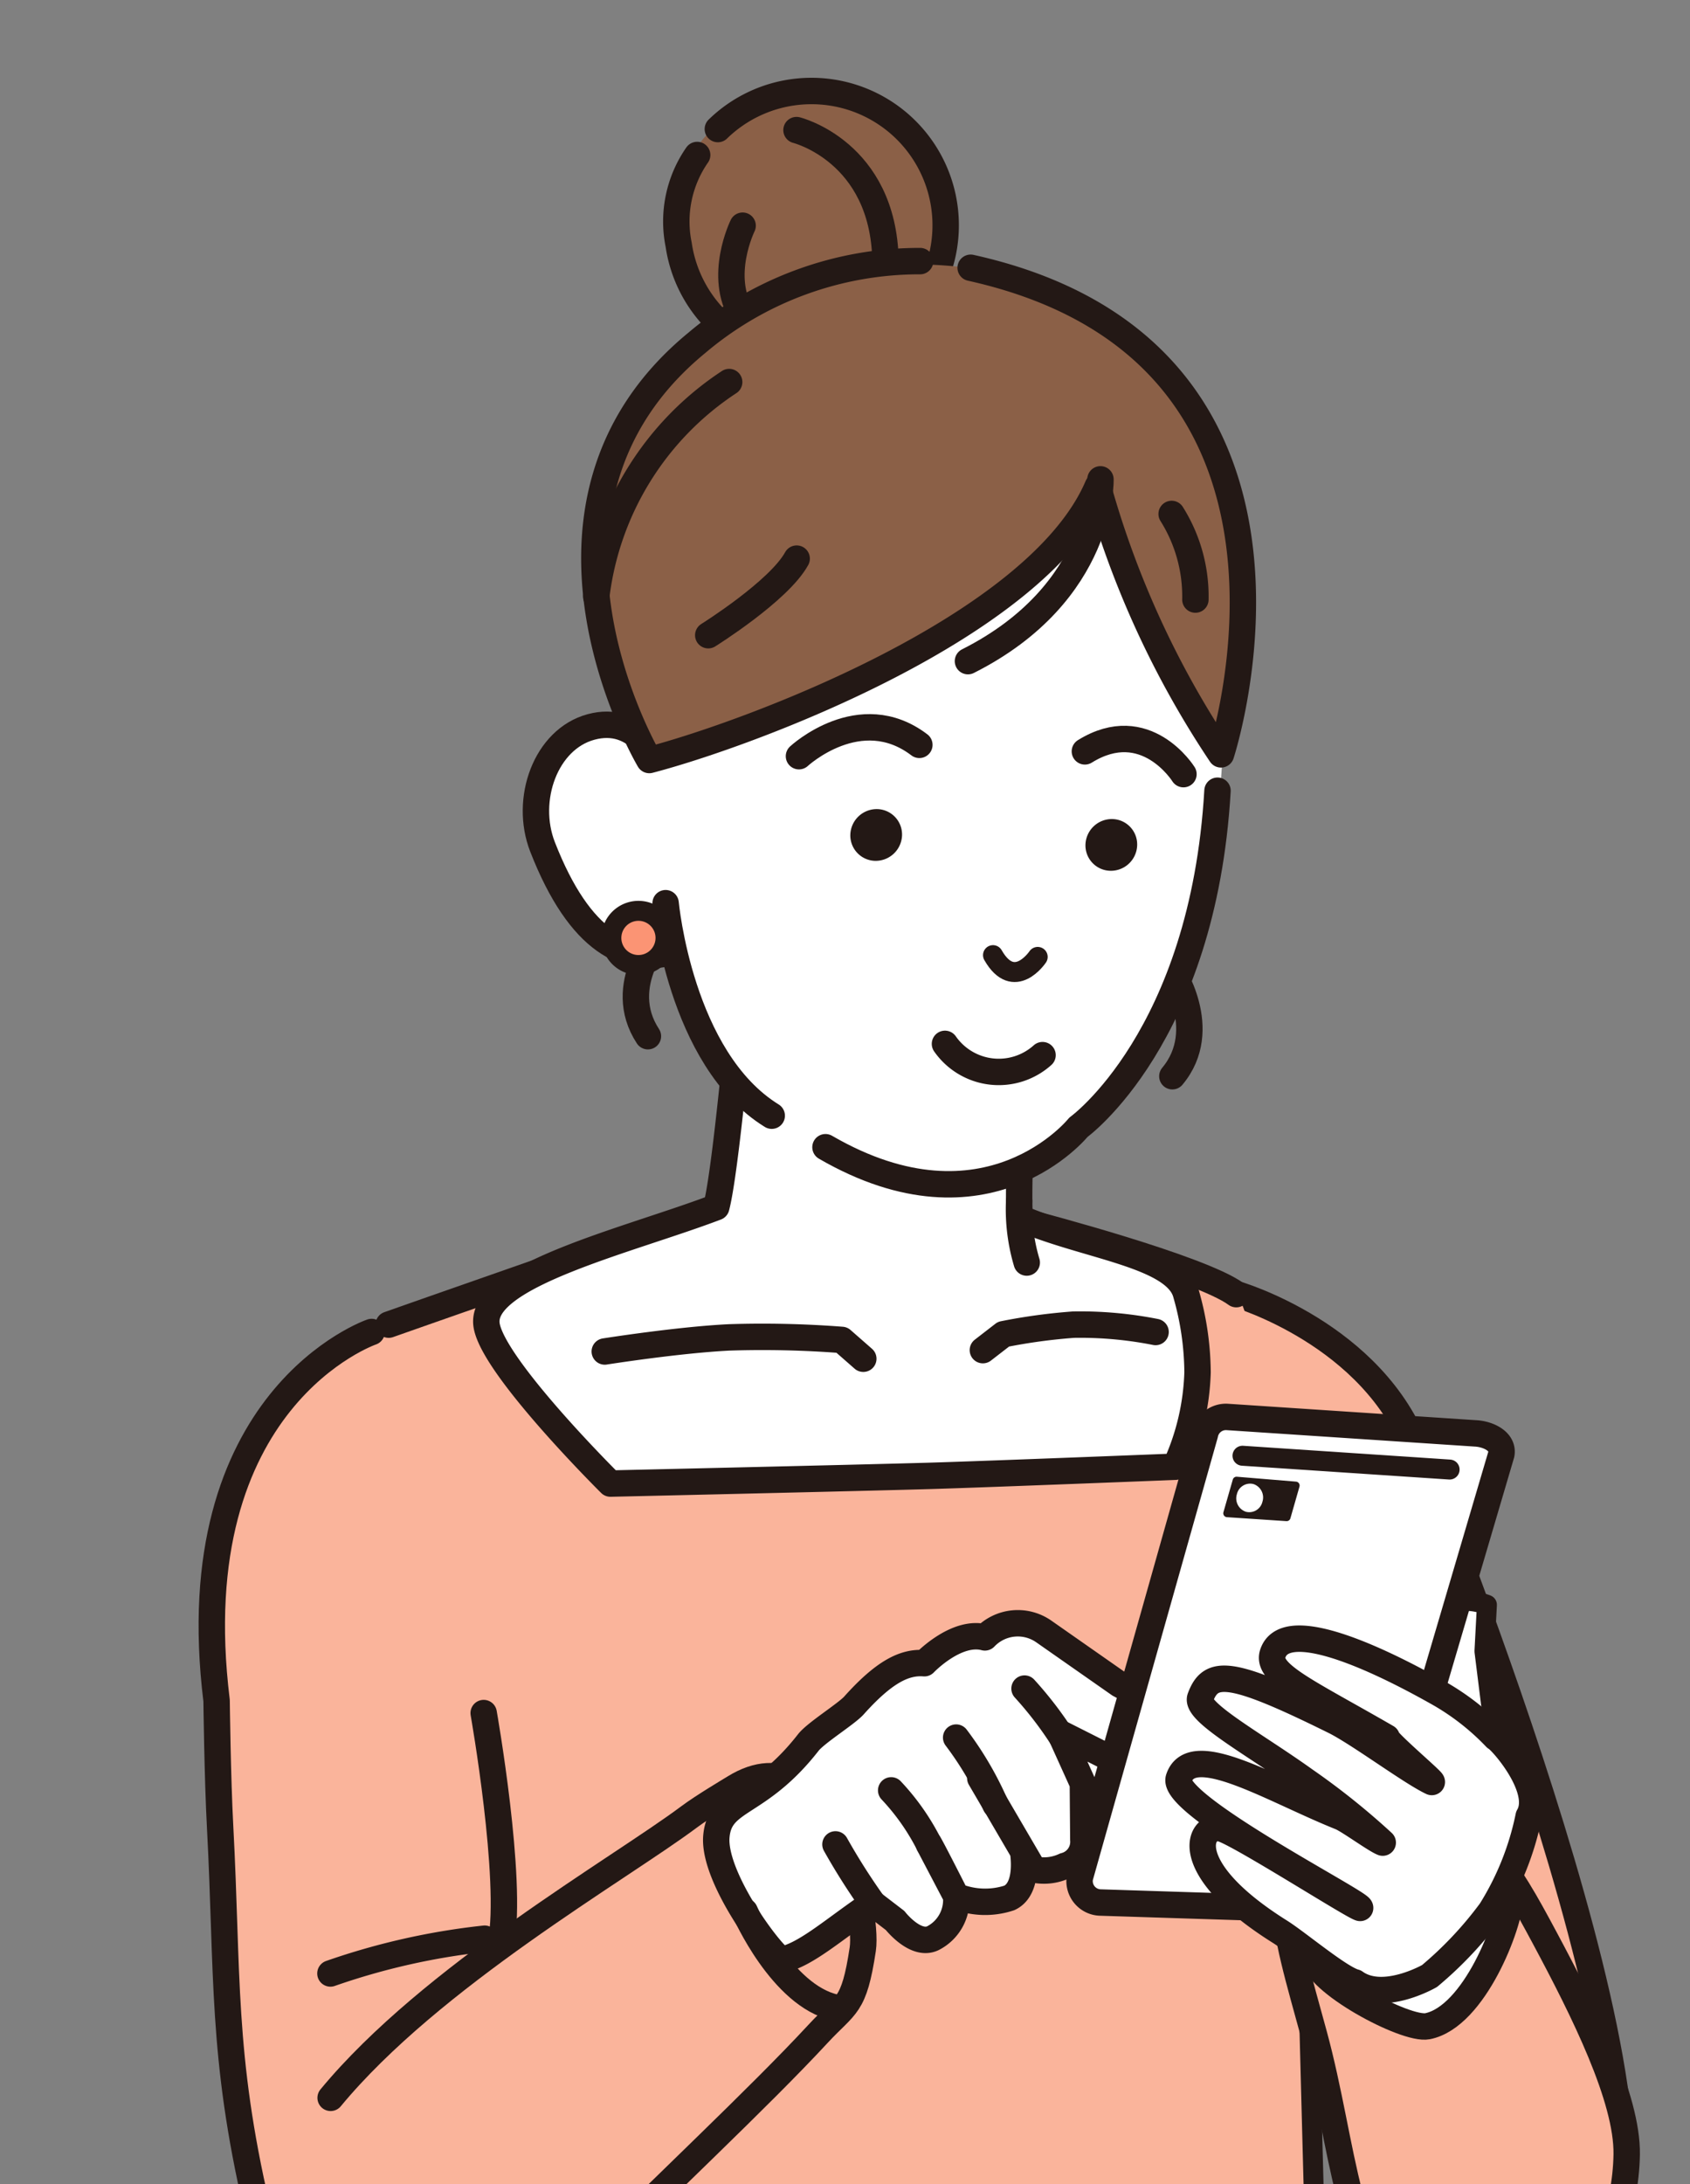
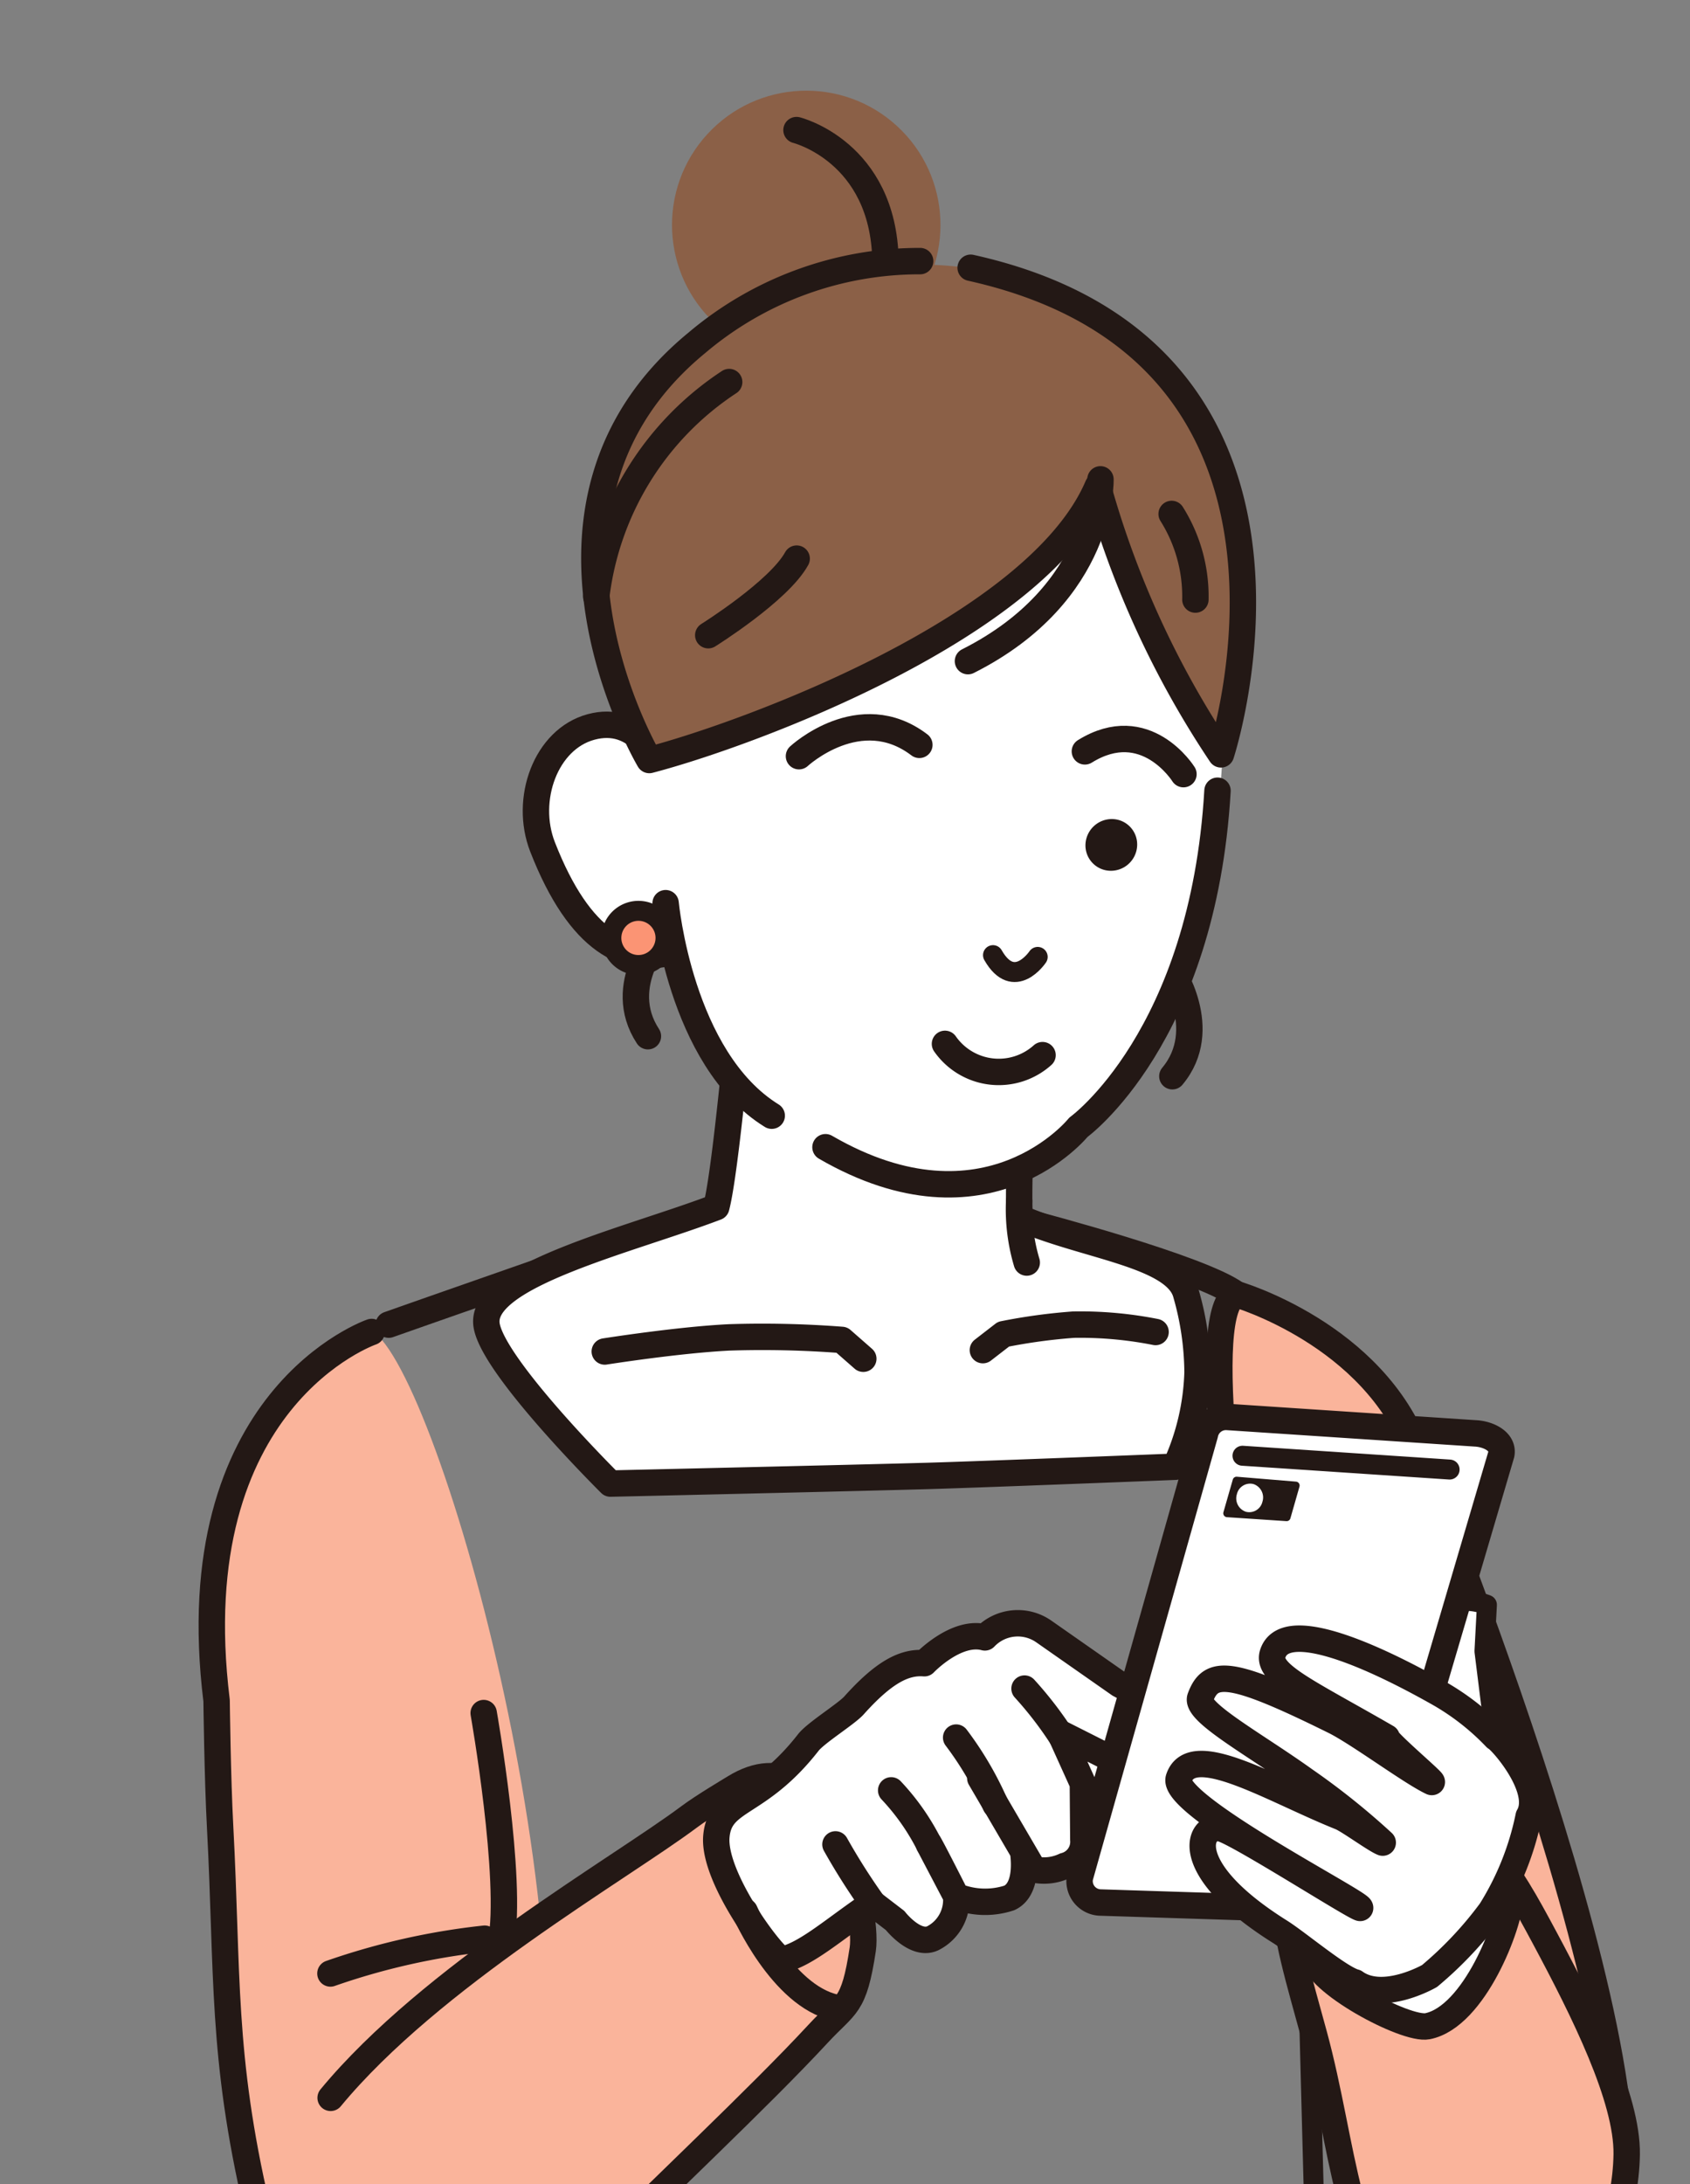
<svg xmlns="http://www.w3.org/2000/svg" width="96" height="124" viewBox="0 0 96 124">
  <rect x="0" y="0" width="96" height="124" fill="#808080" stroke="none" />
  <defs>
    <clipPath id="clip-path">
      <rect id="長方形_2682" data-name="長方形 2682" width="96" height="124" transform="translate(3800 -3507)" fill="none" stroke="#707070" stroke-width="1" />
    </clipPath>
  </defs>
  <g id="マスクグループ_67" data-name="マスクグループ 67" transform="translate(-3800 3507)" clip-path="url(#clip-path)">
    <g id="グループ_2626" data-name="グループ 2626" transform="translate(2704.151 -3683.82)">
      <g id="グループ_2640" data-name="グループ 2640" transform="translate(1107.849 178.82)">
        <path id="パス_1747" data-name="パス 1747" d="M1151.689,232.339s7.813,2.254,10.275,8.953c0,0,15.109,36.831,10.834,44.845,0,0-6.378,11.565-13.764-.25C1158.612,285.213,1147.442,234.125,1151.689,232.339Z" transform="translate(-1093.463 -160.865)" fill="#fab49b" stroke="#231815" stroke-linecap="round" stroke-linejoin="round" stroke-width="1.5" />
        <g id="グループ_2627" data-name="グループ 2627" transform="translate(6.739 50.295)">
          <g id="グループ_2626-2" data-name="グループ 2626">
-             <path id="パス_1748" data-name="パス 1748" d="M1119.3,305.3s-.1,1.04-.232,2.639h51.97c-.068-.708-.141-1.4-.2-2.135-.422-5.22-2.375-18.324-2.375-18.324s.215-4.785.622-13.185c.218-4.473,2.742-7.169,2.312-12.568-.236-2.961-5.93-25.806-6.662-27.477-.928-2.118-11.859-4.913-11.859-4.913s-15.932-1.551-19.967-.291-20.011,8.01-20.011,8.01l5.856,51.151Z" transform="translate(-1112.895 -212.428)" fill="#fab49b" />
            <path id="パス_1750" data-name="パス 1750" d="M1156.611,295.568c-.421-5.22-1.775-21.543-1.775-21.543l-.29-11" transform="translate(-1098.921 -200.863)" fill="none" stroke="#231815" stroke-linecap="round" stroke-linejoin="round" stroke-width="1.134" />
            <line id="線_152" data-name="線 152" x1="0.379" y2="12.28" transform="translate(6.572 82.956)" fill="none" stroke="#231815" stroke-linecap="round" stroke-linejoin="round" stroke-width="1.134" />
            <path id="パス_1751" data-name="パス 1751" d="M1163.542,233.564c-2.034-1.5-11.505-3.976-11.505-3.976s-15.409-1.556-18.481-.581-18.16,6.288-18.16,6.288" transform="translate(-1112.056 -212.385)" fill="none" stroke="#231815" stroke-linecap="round" stroke-linejoin="round" stroke-width="1.5" />
            <path id="パス_1752" data-name="パス 1752" d="M1132.611,232.72c.666-2.476,1.808-16.24,1.808-16.24l16.042.565s-.828,14.066-.606,16.28c3.681,1.613,8.881,2.077,9.45,4.335a16.437,16.437,0,0,1,.645,4.437,13.788,13.788,0,0,1-1.261,5.359s-10.546.419-13.96.52c-4.266.123-18.129.437-18.129.437s-6.718-6.654-7.039-9.021C1119.179,236.581,1127.671,234.6,1132.611,232.72Z" transform="translate(-1110.663 -216.48)" fill="#fff" stroke="#231815" stroke-linecap="round" stroke-linejoin="round" stroke-width="1.5" />
            <path id="パス_1753" data-name="パス 1753" d="M1150.48,234.056a22.005,22.005,0,0,0-4.658-.417,32.488,32.488,0,0,0-3.982.542l-1.17.905" transform="translate(-1103.577 -210.729)" fill="none" stroke="#231815" stroke-linecap="round" stroke-linejoin="round" stroke-width="1.5" />
            <path id="パス_1754" data-name="パス 1754" d="M1124.587,234.986s4.157-.657,7.066-.8a58.677,58.677,0,0,1,6.4.143l1.219,1.068" transform="translate(-1108.972 -210.552)" fill="none" stroke="#231815" stroke-linecap="round" stroke-linejoin="round" stroke-width="1.5" />
            <path id="パス_1755" data-name="パス 1755" d="M1142.217,228.374a10.553,10.553,0,0,0,.43,3.5" transform="translate(-1103.062 -212.49)" fill="none" stroke="#231815" stroke-linecap="round" stroke-linejoin="round" stroke-width="1.5" />
          </g>
          <path id="パス_1756" data-name="パス 1756" d="M1155.107,267.922l1.957-5.76c2.256-6.471-3.036-19.492-3.036-19.492" transform="translate(-1099.095 -207.693)" fill="none" stroke="#231815" stroke-linecap="round" stroke-linejoin="round" stroke-width="1.134" />
        </g>
        <g id="グループ_2630" data-name="グループ 2630" transform="translate(0 73.622)">
          <g id="グループ_2628" data-name="グループ 2628">
            <path id="パス_1757" data-name="パス 1757" d="M1125.39,286.539c5.253-14.383-3.837-48.166-8.061-52.432,0,0-11.337,3.184-9.215,20.377,0,0,.131,5.588.279,8.348.442,8.3.552,14.624,2.574,23.313S1125.76,291.63,1125.39,286.539Z" transform="translate(-1107.849 -233.893)" fill="#fab49b" />
            <path id="パス_1758" data-name="パス 1758" d="M1119.436,250.147s1.673,9.467.982,13.081" transform="translate(-1103.961 -228.512)" fill="none" stroke="#231815" stroke-linecap="round" stroke-linejoin="round" stroke-width="1.5" />
            <path id="パス_1759" data-name="パス 1759" d="M1116.951,233.947s-10.927,3.739-8.806,20.931c0,0,.051,4.41.2,7.169.442,8.3.069,12.945,2.092,21.634" transform="translate(-1107.841 -233.947)" fill="none" stroke="#231815" stroke-linecap="round" stroke-linejoin="round" stroke-width="1.5" />
            <path id="パス_1760" data-name="パス 1760" d="M1126.992,281.614a9.124,9.124,0,0,1-8.284,3.746c-5.477-.343-7.375-1.907-7.9-6.353-.863-7.281,2.059-8.056,11.939-15.969,7.417-5.942,12.021-8.92,13.119-9.393,5.828-2.515,7.435,5.768,7.989,9.773.115.824-.39,1.317-2.7,3.837C1137.811,270.913,1130.955,276.581,1126.992,281.614Z" transform="translate(-1106.905 -227.494)" fill="#fab49b" />
            <path id="パス_1761" data-name="パス 1761" d="M1113.921,271.092c5.689-6.885,16.417-13,20.354-15.943.825-.617,2.416-1.557,2.592-1.667,5.345-3.309,7.622,6.934,7.282,9.171-.5,3.315-.943,3.082-2.536,4.8-3.367,3.637-8.944,8.822-13.458,13.367-4.56,4.59-7.248,5.464-9.584,5.317-5.475-.343-8.084-3.2-8.61-7.647" transform="translate(-1107.14 -227.612)" fill="none" stroke="#231815" stroke-linecap="round" stroke-linejoin="round" stroke-width="1.5" />
            <path id="パス_1762" data-name="パス 1762" d="M1112.918,261.713a39.28,39.28,0,0,1,8.761-1.974" transform="translate(-1106.148 -225.294)" fill="none" stroke="#231815" stroke-linecap="round" stroke-linejoin="round" stroke-width="1.5" />
          </g>
          <g id="グループ_2629" data-name="グループ 2629" transform="translate(28.686 16.56)">
            <path id="パス_1763" data-name="パス 1763" d="M1148.952,255.625c-.608.962-2.233,1.024-3.63.142s-2.038-2.377-1.432-3.339,2.233-1.024,3.63-.142S1149.558,254.664,1148.952,255.625Z" transform="translate(-1124.519 -244.563)" fill="#fff" stroke="#231815" stroke-linecap="round" stroke-linejoin="round" stroke-width="1.134" />
            <path id="パス_1764" data-name="パス 1764" d="M1161.01,254.116l-3.715-1.6-5.071-2.728-4.291-3a2.579,2.579,0,0,0-3.345.338c-1.631-.435-3.439,1.466-3.439,1.466-1.146-.093-2.316.521-4,2.4-.429.478-2.164,1.553-2.59,2.1-2.866,3.673-5.03,3.126-5.223,5.331-.211,2.408,3.379,7.072,3.74,7,1.372-.29,3-1.782,5.128-3.208l1.282.982s1.155,1.485,2.147,1.008a2.436,2.436,0,0,0,1.322-2.388l-1.538-2.929c-.227-.56,1.538,2.929,1.538,2.929a4.4,4.4,0,0,0,3.022.1c1.158-.538.779-2.646.779-2.646l-2.428-4.152,3.03,5.18a2.757,2.757,0,0,0,1.763-.2,1.409,1.409,0,0,0,1.059-1.488l-.026-3.185-1.3-2.873,4.218,2.127,5.219,1.591C1161.235,257.15,1161.01,254.116,1161.01,254.116Z" transform="translate(-1129.328 -246.347)" fill="#fff" stroke="#231815" stroke-linecap="round" stroke-linejoin="round" stroke-width="1.5" />
            <path id="パス_1765" data-name="パス 1765" d="M1134.4,255.73a36.794,36.794,0,0,0,2.11,3.327" transform="translate(-1127.628 -243.198)" fill="none" stroke="#231815" stroke-linecap="round" stroke-linejoin="round" stroke-width="1.5" />
            <path id="パス_1766" data-name="パス 1766" d="M1142.441,249.106a20.953,20.953,0,0,1,2.139,2.782" transform="translate(-1124.929 -245.421)" fill="none" stroke="#231815" stroke-linecap="round" stroke-linejoin="round" stroke-width="1.5" />
            <path id="パス_1767" data-name="パス 1767" d="M1139.533,251.189a18.828,18.828,0,0,1,2.236,3.817" transform="translate(-1125.905 -244.722)" fill="none" stroke="#231815" stroke-linecap="round" stroke-linejoin="round" stroke-width="1.5" />
            <path id="パス_1768" data-name="パス 1768" d="M1136.769,253.433a13.054,13.054,0,0,1,2.153,3.068" transform="translate(-1126.832 -243.969)" fill="none" stroke="#231815" stroke-linecap="round" stroke-linejoin="round" stroke-width="1.5" />
          </g>
        </g>
        <g id="グループ_2633" data-name="グループ 2633" transform="translate(49.325 78.443)">
          <path id="パス_1769" data-name="パス 1769" d="M1172.929,273.822c-.1,6.219-4.846,13.075-12.114,8.513-3.853-2.42-3.905-8.92-5.655-15.334-.805-2.959-1.668-5.765-1.637-7.729.1-6.218,2.071-4.912,6.607-4.841,4.348.068,6.045,3.187,8.144,7.1C1170.479,265.647,1172.979,270.637,1172.929,273.822Z" transform="translate(-1141.85 -231.95)" fill="#fab49b" stroke="#231815" stroke-linecap="round" stroke-linejoin="round" stroke-width="1.5" />
          <path id="パス_1770" data-name="パス 1770" d="M1165.895,258.142c-.021,1.426-2.023,6.732-4.692,7.262-1.245.248-6.476-2.564-6.453-3.992s2.245-2.549,4.965-2.508S1165.918,256.714,1165.895,258.142Z" transform="translate(-1141.438 -230.811)" fill="#fff" stroke="#231815" stroke-linecap="round" stroke-linejoin="round" stroke-width="1.5" />
          <path id="パス_1771" data-name="パス 1771" d="M1163.188,251.218l-.372-2.98.14-2.636s-3.061-1.278-3.319,2.262l-.055,3.506.121,5.259,5.349-.618Z" transform="translate(-1139.817 -234.933)" fill="#fff" stroke="#231815" stroke-linecap="round" stroke-linejoin="round" stroke-width="1.134" />
          <g id="グループ_2631" data-name="グループ 2631">
            <path id="パス_1772" data-name="パス 1772" d="M1160.174,265.583l-14.245-.457a1.216,1.216,0,0,1-1.126-1.436l7.1-25.141a1.215,1.215,0,0,1,1.251-.991l14.108.934c.743.035,1.621.459,1.477,1.189l-7.449,25.265C1161.178,265.54,1160.777,265.616,1160.174,265.583Z" transform="translate(-1144.783 -237.557)" fill="#fff" stroke="#231815" stroke-linecap="round" stroke-linejoin="round" stroke-width="1.5" />
            <line id="線_153" data-name="線 153" x2="11.766" y2="0.784" transform="translate(9.254 2.205)" fill="none" stroke="#231815" stroke-linecap="round" stroke-linejoin="round" stroke-width="1.134" />
            <path id="パス_1773" data-name="パス 1773" d="M1151.436,240.26l-.532,1.854a.222.222,0,0,0,.2.283l3.376.224a.222.222,0,0,0,.228-.16l.516-1.8a.224.224,0,0,0-.2-.283l-3.359-.278A.224.224,0,0,0,1151.436,240.26Z" transform="translate(-1142.732 -236.704)" fill="#231815" />
            <path id="パス_1774" data-name="パス 1774" d="M1152.424,240.419a.77.77,0,0,0-.941.572.8.8,0,0,0,.509,1,.768.768,0,0,0,.942-.572A.8.8,0,0,0,1152.424,240.419Z" transform="translate(-1142.546 -236.606)" fill="#fff" />
          </g>
          <g id="グループ_2632" data-name="グループ 2632" transform="translate(5.621 12.591)">
            <path id="パス_1775" data-name="パス 1775" d="M1168.882,257.065c.911-1.544-1.588-4.346-1.872-4.461a14.072,14.072,0,0,0-3.165-2.488c-4.312-2.444-8.844-4.28-9.5-2.28-.374,1.147,2,2.172,6.475,4.758-.134.14,2.582,2.433,2.56,2.528-1.175-.549-4.169-2.782-5.529-3.456-5.967-2.953-7.029-2.926-7.623-1.326-.3.808,3.106,2.651,5.947,4.689a40.986,40.986,0,0,1,4.417,3.534c-.428-.164-1.936-1.271-2.395-1.456-3.909-1.567-8.451-4.41-9.189-2.189-.5,1.492,10.321,7.042,10.3,7.353-.462-.127-6.615-4.063-7.8-4.481-1.27-.449-2.747,2.075,3.252,5.837.987.62,3.4,2.655,4.256,2.871,1.608,1.159,4.236-.362,4.236-.362a21.3,21.3,0,0,0,3.479-3.693A16.188,16.188,0,0,0,1168.882,257.065Z" transform="translate(-1148.992 -246.985)" fill="#fff" stroke="#231815" stroke-linecap="round" stroke-linejoin="round" stroke-width="1.5" />
          </g>
        </g>
        <path id="パス_1776" data-name="パス 1776" d="M1130.542,258.58s2.089,4.793,5.146,5.458" transform="translate(-1100.235 -152.061)" fill="none" stroke="#231815" stroke-linecap="round" stroke-linejoin="round" stroke-width="1.5" />
        <g id="グループ_2639" data-name="グループ 2639" transform="translate(18.444)">
          <path id="パス_1777" data-name="パス 1777" d="M1127.378,217s-2.694,2.922-.783,5.839" transform="translate(-1120.234 -166.01)" fill="none" stroke="#231815" stroke-linecap="round" stroke-linejoin="round" stroke-width="1.5" />
          <path id="パス_1778" data-name="パス 1778" d="M1129.59,212.682c.752,2.791,2.389,7.659-.187,8.354s-5.24-.517-7.368-5.966c-1.052-2.694.179-6.119,2.755-6.812S1128.837,209.889,1129.59,212.682Z" transform="translate(-1121.659 -168.986)" fill="#fff" stroke="#231815" stroke-linecap="round" stroke-linejoin="round" stroke-width="1.5" />
          <path id="パス_1779" data-name="パス 1779" d="M1148.649,218.515s2.342,3.414.106,6.09" transform="translate(-1112.604 -165.503)" fill="none" stroke="#231815" stroke-linecap="round" stroke-linejoin="round" stroke-width="1.5" />
          <g id="グループ_2636" data-name="グループ 2636" transform="translate(5.72 16.033)">
            <path id="パス_1780" data-name="パス 1780" d="M1159,206.023s3.579,29.922-13.7,34c0,0-14.8.956-17.239-13.828a59.757,59.757,0,0,1-2.073-18.24c.228-5.6,3.669-17.744,18.8-17.1C1151.705,191.143,1157.382,194.683,1159,206.023Z" transform="translate(-1125.943 -190.826)" fill="#fff" />
            <path id="パス_1781" data-name="パス 1781" d="M1127.175,215.718s.807,8.841,6.028,12.065" transform="translate(-1125.529 -182.474)" fill="none" stroke="#231815" stroke-linecap="round" stroke-linejoin="round" stroke-width="1.5" />
            <path id="パス_1782" data-name="パス 1782" d="M1133.975,231.177c9.19,5.327,14.369-1.133,14.369-1.133s7.085-5.1,7.9-19.107" transform="translate(-1123.248 -184.078)" fill="none" stroke="#231815" stroke-linecap="round" stroke-linejoin="round" stroke-width="1.5" />
-             <path id="パス_1783" data-name="パス 1783" d="M1135.033,213.136a1.444,1.444,0,0,0,1.393,1.52,1.5,1.5,0,0,0,1.542-1.417,1.444,1.444,0,0,0-1.393-1.52A1.5,1.5,0,0,0,1135.033,213.136Z" transform="translate(-1122.893 -183.816)" fill="#231815" />
            <path id="パス_1784" data-name="パス 1784" d="M1145.035,213.558a1.441,1.441,0,0,0,1.393,1.52,1.494,1.494,0,0,0,1.541-1.416,1.441,1.441,0,0,0-1.393-1.52A1.5,1.5,0,0,0,1145.035,213.558Z" transform="translate(-1119.538 -183.674)" fill="#231815" />
            <g id="グループ_2634" data-name="グループ 2634" transform="translate(25.458 23.922)">
              <path id="パス_1785" data-name="パス 1785" d="M1150.609,210.734s-2.14-3.435-5.6-1.293" transform="translate(-1145.005 -208.738)" fill="none" stroke="#231815" stroke-linecap="round" stroke-linejoin="round" stroke-width="1.5" />
            </g>
            <g id="グループ_2635" data-name="グループ 2635" transform="translate(9.221 23.26)">
              <path id="パス_1786" data-name="パス 1786" d="M1132.847,209.882s3.461-3.212,6.839-.644" transform="translate(-1132.847 -208.243)" fill="none" stroke="#231815" stroke-linecap="round" stroke-linejoin="round" stroke-width="1.5" />
            </g>
            <path id="パス_1787" data-name="パス 1787" d="M1144.6,222.34a3.724,3.724,0,0,1-5.542-.641" transform="translate(-1121.543 -180.468)" fill="none" stroke="#231815" stroke-linecap="round" stroke-linejoin="round" stroke-width="1.5" />
          </g>
          <path id="パス_1788" data-name="パス 1788" d="M1124.87,217.492a1.538,1.538,0,1,0,1.625-1.446A1.539,1.539,0,0,0,1124.87,217.492Z" transform="translate(-1120.583 -166.332)" fill="#fb9474" stroke="#231815" stroke-linecap="round" stroke-linejoin="round" stroke-width="1.134" />
          <g id="グループ_2637" data-name="グループ 2637" transform="translate(4.581)">
            <circle id="楕円形_142" data-name="楕円形 142" cx="7.625" cy="7.625" r="7.625" transform="translate(0 11.244) rotate(-47.505)" fill="#8b6047" />
-             <path id="パス_1789" data-name="パス 1789" d="M1128.808,184.825a6.606,6.606,0,0,0-1.051,5.092,7.624,7.624,0,1,0,2.226-6.565" transform="translate(-1124.231 -178.025)" fill="none" stroke="#231815" stroke-linecap="round" stroke-linejoin="round" stroke-width="1.5" />
            <path id="パス_1790" data-name="パス 1790" d="M1132.742,182.853s4.928,1.217,5.055,7.393" transform="translate(-1122.522 -177.467)" fill="none" stroke="#231815" stroke-linecap="round" stroke-linejoin="round" stroke-width="1.5" />
-             <path id="パス_1791" data-name="パス 1791" d="M1130.611,186.917s-1.42,2.87-.021,5.086" transform="translate(-1123.451 -176.104)" fill="none" stroke="#231815" stroke-linecap="round" stroke-linejoin="round" stroke-width="1.5" />
          </g>
          <g id="グループ_2638" data-name="グループ 2638" transform="translate(3.318 12.824)">
            <path id="パス_1792" data-name="パス 1792" d="M1131.059,192.171c-13.137,9.88-3.514,25.014-3.514,25.014,4.3-.677,21.058-7.59,25.194-16.027a52.9,52.9,0,0,0,7,15.222s6.206-17.312-7.1-25.2C1147.193,187.955,1137.8,187.1,1131.059,192.171Z" transform="translate(-1124.144 -188.375)" fill="#8b6047" />
            <path id="パス_1793" data-name="パス 1793" d="M1142.65,188.423a19.585,19.585,0,0,0-12.69,4.645c-11.268,9.258-2.694,23.68-2.694,23.68,5.658-1.478,22.06-7.544,25.473-15.543a52.9,52.9,0,0,0,7,15.222s7.476-22.816-14.219-27.626" transform="translate(-1124.144 -188.423)" fill="none" stroke="#231815" stroke-linecap="round" stroke-linejoin="round" stroke-width="1.5" />
            <path id="パス_1794" data-name="パス 1794" d="M1147.562,197.7s.188,6.434-7.527,10.322" transform="translate(-1118.813 -185.31)" fill="none" stroke="#231815" stroke-linecap="round" stroke-linejoin="round" stroke-width="1.5" />
            <path id="パス_1795" data-name="パス 1795" d="M1148.7,199.172a8.794,8.794,0,0,1,1.349,4.86" transform="translate(-1115.907 -184.817)" fill="none" stroke="#231815" stroke-linecap="round" stroke-linejoin="round" stroke-width="1.5" />
            <path id="パス_1796" data-name="パス 1796" d="M1131.775,193.565a17,17,0,0,0-7.55,12.178" transform="translate(-1124.117 -186.698)" fill="none" stroke="#231815" stroke-linecap="round" stroke-linejoin="round" stroke-width="1.5" />
            <path id="パス_1797" data-name="パス 1797" d="M1128.989,205.419s4.019-2.511,5.023-4.348" transform="translate(-1122.519 -184.18)" fill="none" stroke="#231815" stroke-linecap="round" stroke-linejoin="round" stroke-width="1.5" />
          </g>
        </g>
      </g>
      <path id="パス_1798" data-name="パス 1798" d="M1141.1,217.927c1.2,2.1,2.539.1,2.539.1" transform="translate(11.156 13.12)" fill="none" stroke="#231815" stroke-linecap="round" stroke-linejoin="round" stroke-width="1.134" />
    </g>
  </g>
</svg>